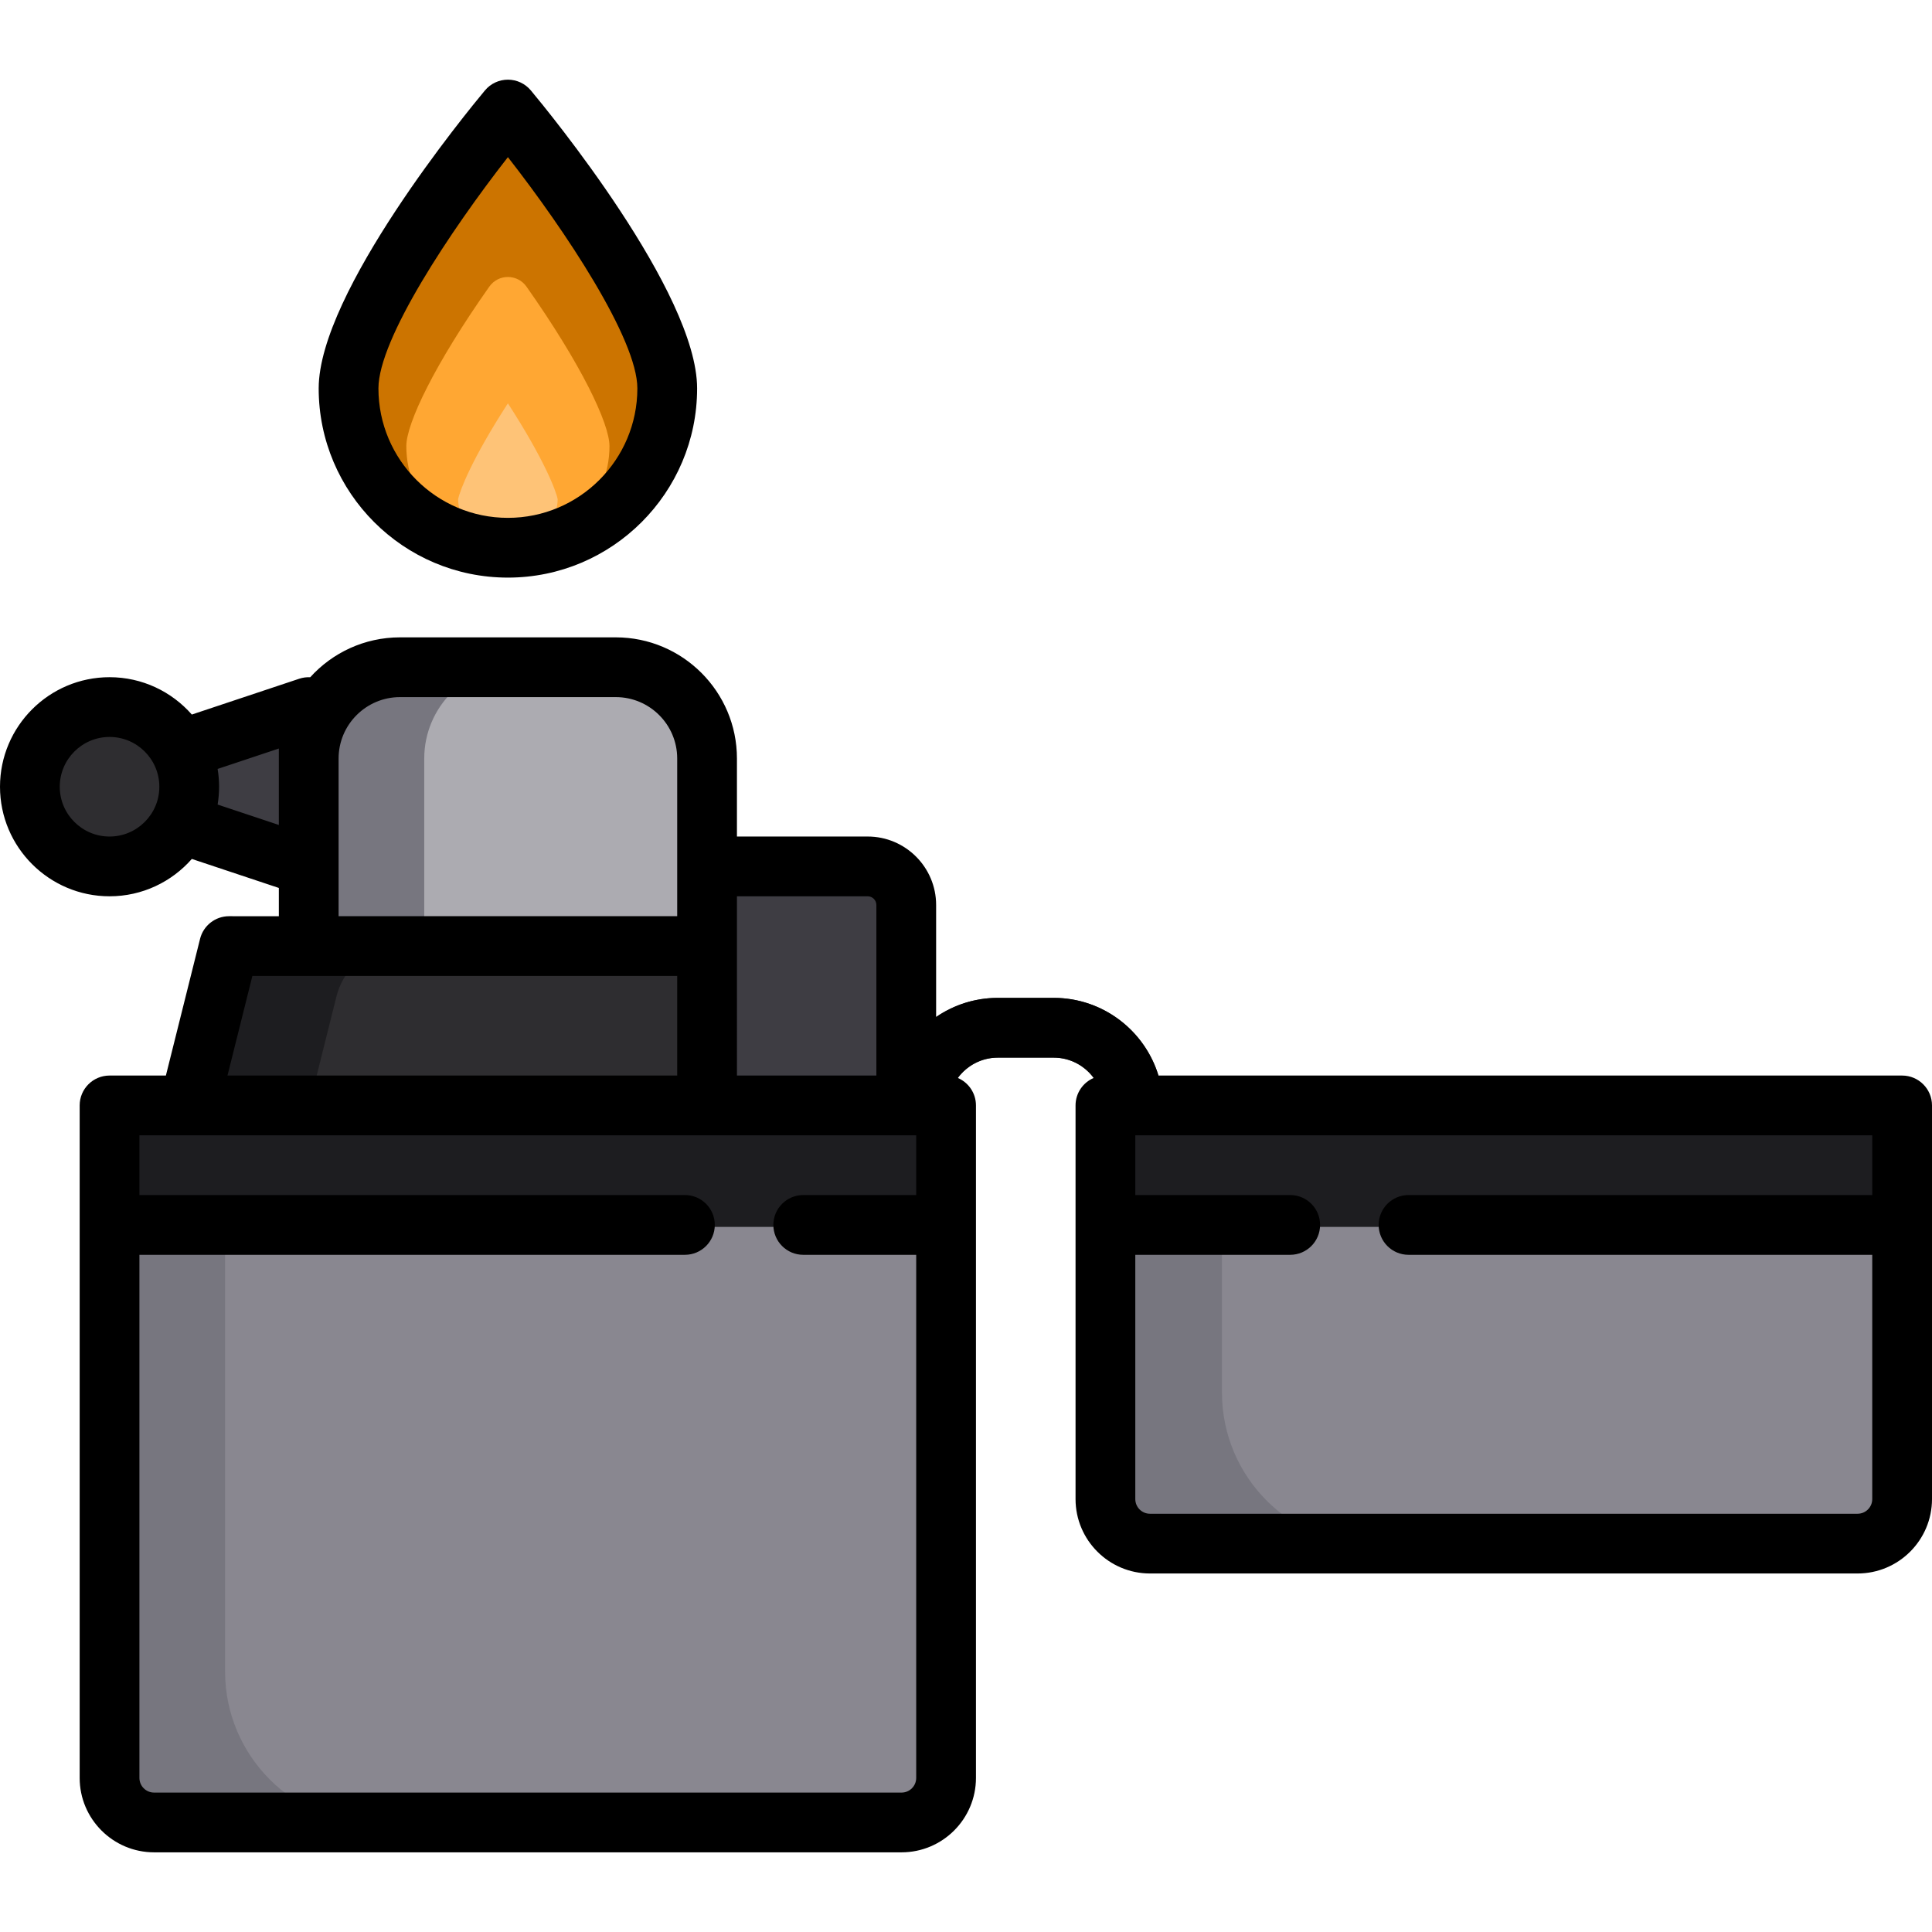
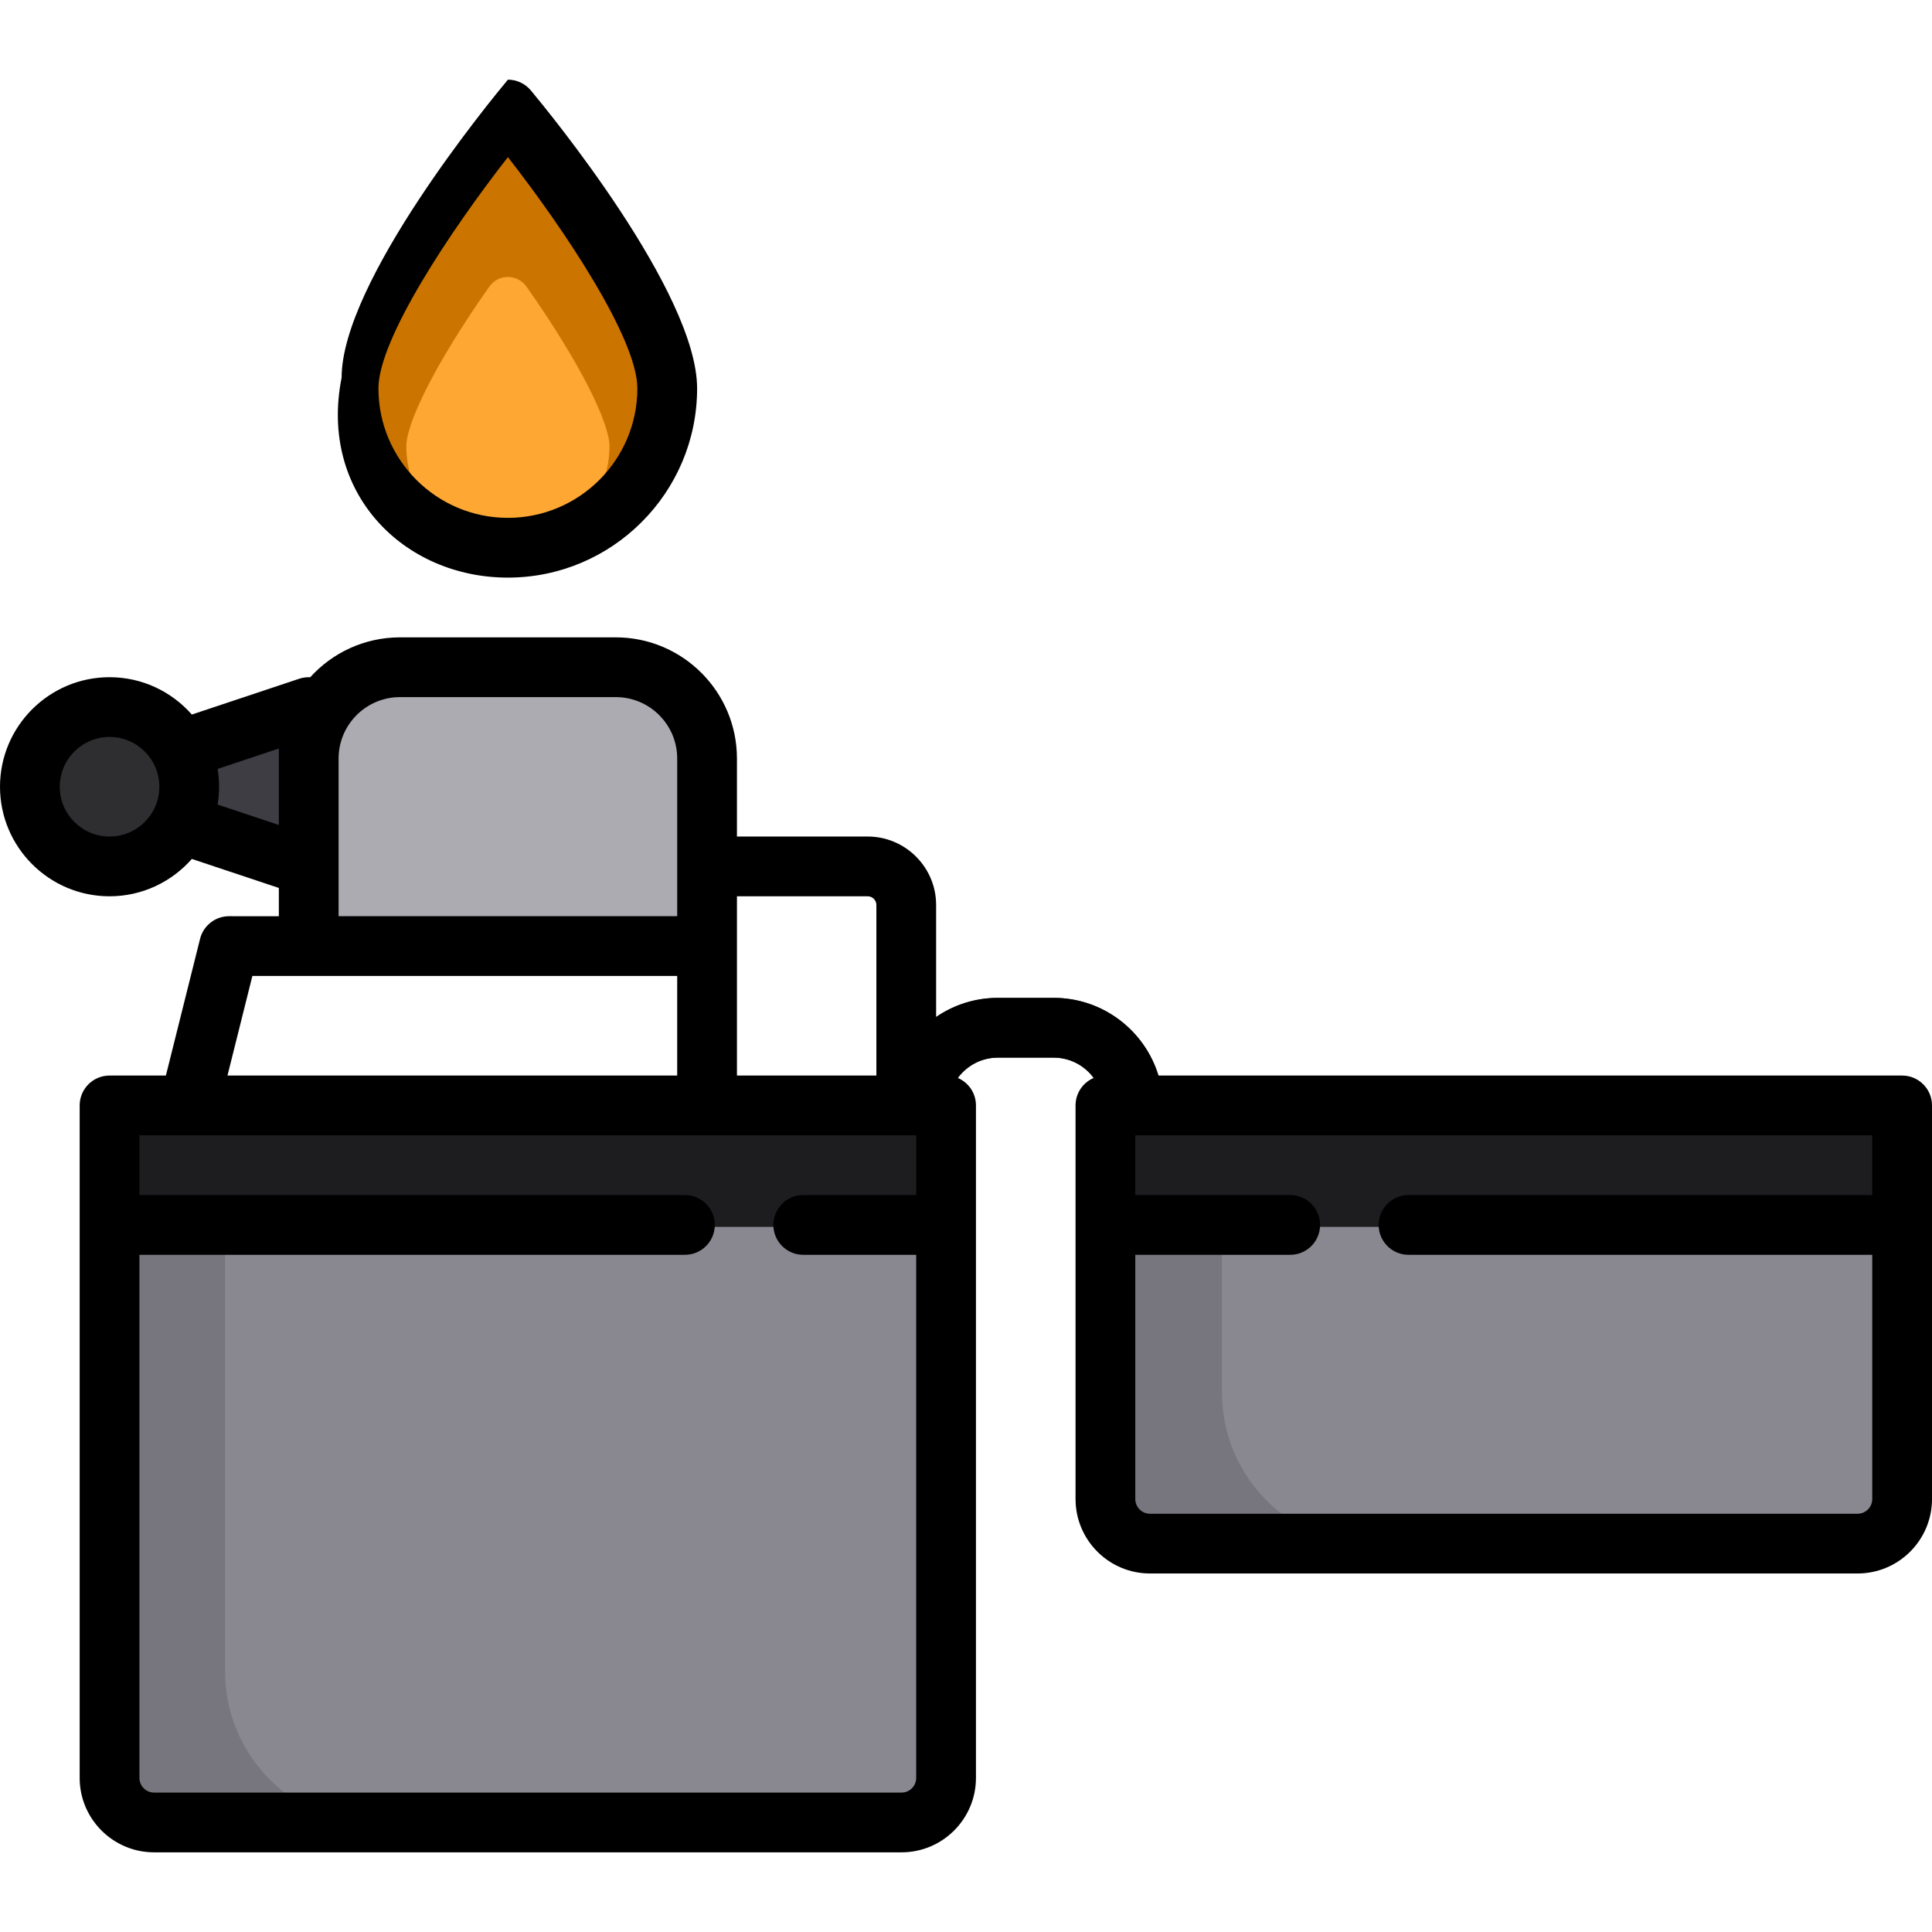
<svg xmlns="http://www.w3.org/2000/svg" version="1.1" id="Layer_1" x="0px" y="0px" viewBox="0 0 512 512" style="enable-background:new 0 0 512 512;" xml:space="preserve">
  <path style="fill:#3E3D43;" d="M48.171,218.95l1.168-7.105c0.185-1.122,0.278-2.25,0.278-3.351c0-1.101-0.093-2.229-0.278-3.351  l-1.168-7.105l44.2-10.658l-10.029,42.959L48.171,218.95z" />
  <path style="fill:#898790;" d="M292.421,296.559v104.801c0,4.551,3.69,8.241,8.241,8.241H496.37c4.551,0,8.241-3.69,8.241-8.241  V296.559c0-2.286-1.853-4.138-4.138-4.138H296.559C294.273,292.421,292.421,294.273,292.421,296.559z" />
  <path style="fill:#77767F;" d="M323.835,369.039V302.19c0-5.394,4.374-9.768,9.768-9.768h-41.183v113.077  c0,2.265,1.837,4.102,4.102,4.102h67.873C341.995,409.6,323.835,391.44,323.835,369.039z" />
  <path style="fill:#898790;" d="M34.941,483.497c-3.555,0-6.437-2.882-6.437-6.437V294.756c0-1.29,1.045-2.335,2.335-2.335h218.076  c1.29,0,2.335,1.045,2.335,2.335v182.304c0,3.556-2.882,6.437-6.437,6.437H34.941z" />
  <path style="fill:#77767F;" d="M59.645,442.936V300.065c0-4.222,3.422-7.644,7.644-7.644H30.861c-1.303,0-2.358,1.056-2.358,2.358  v182.257c0,3.568,2.893,6.461,6.461,6.461h65.243C77.805,483.497,59.645,465.337,59.645,442.936z" />
-   <path style="fill:#3E3D43;" d="M186.854,293.476V229.08h43.087c5.929,0,10.752,4.823,10.752,10.752v53.644H186.854z" />
  <path style="fill:#2E2D30;" d="M279.233,264.445h-14.788c-16.008,0-29.031,13.023-29.031,29.031v11.176h15.835v-11.176l0,0  c0-7.277,5.919-13.196,13.196-13.196h14.788c7.277,0,13.196,5.919,13.196,13.196l0,0l-0.008,11.176h15.844v-11.176  C308.264,277.468,295.24,264.445,279.233,264.445z" />
  <path style="fill:#1D1D20;" d="M500.911,292.421H296.12c-2.043,0-3.699,1.656-3.699,3.699v29.027h212.19V296.12  C504.61,294.077,502.954,292.421,500.911,292.421z" />
  <path style="fill:#ACABB1;" d="M81.287,251.25v-60.505c0-7.98,6.468-14.448,14.448-14.448h77.727c7.98,0,14.448,6.468,14.448,14.448  v60.505H81.287z" />
-   <path style="fill:#77767F;" d="M137.143,176.297H95.599c-7.905,0-14.313,6.408-14.313,14.313v60.64h31.142v-50.238  C112.429,187.384,123.516,176.297,137.143,176.297z" />
-   <path style="fill:#2E2D30;" d="M49.469,293.476l7.34-29.359c2.045-8.182,9.398-13.923,17.832-13.923h113.268v43.282H49.469z" />
  <g>
-     <path style="fill:#1D1D20;" d="M106.987,250.194H74.641c-8.435,0-15.786,5.741-17.832,13.923l-7.34,29.359h32.346l7.34-29.359   C91.2,255.935,98.552,250.194,106.987,250.194z" />
    <path style="fill:#1D1D20;" d="M243.605,292.421H36.147h-5.314c-1.287,0-2.33,1.043-2.33,2.33v5.314v22.752   c0,1.287,1.043,2.33,2.33,2.33h218.088c1.287,0,2.33-1.043,2.33-2.33v-22.752v-5.314c0-1.287-1.043-2.33-2.33-2.33H243.605z" />
  </g>
  <path style="fill:#2E2D30;" d="M29.031,230.136c-11.933,0-21.641-9.708-21.641-21.641c0-11.933,9.708-21.641,21.641-21.641  s21.641,9.708,21.641,21.641C50.672,220.428,40.964,230.136,29.031,230.136z" />
  <path style="fill:#CC7400;" d="M134.598,145.682c-23.575,0-42.755-19.179-42.755-42.755c0-18.819,27.631-55.644,36.1-66.484l0,0  c3.381-4.327,9.928-4.327,13.309,0l0,0c8.47,10.84,36.101,47.665,36.101,66.484C177.353,126.503,158.173,145.682,134.598,145.682z" />
  <path style="fill:#FFA733;" d="M134.598,145.155c-14.844,0-26.92-12.076-26.92-26.92c0-6.022,7.512-21.719,21.991-42.271  c2.404-3.413,7.453-3.413,9.858,0c14.48,20.553,21.991,36.25,21.991,42.271C161.518,133.079,149.442,145.155,134.598,145.155z" />
-   <path style="fill:#FEC377;" d="M134.598,145.155c-7.161,0-13.007-5.733-13.192-12.85c0.438-2.282,3.638-10.657,13.192-25.419  c9.553,14.759,12.754,23.136,13.192,25.418C147.606,139.421,141.759,145.155,134.598,145.155z" />
  <path d="M504.082,285.031H306.998c-3.625-11.9-14.695-20.586-27.765-20.586h-14.788c-6.066,0-11.701,1.873-16.363,5.066v-29.68  c0-10.004-8.138-18.142-18.142-18.142h-34.642v-20.68c0-17.701-14.401-32.103-32.104-32.103H106  c-9.425,0-17.914,4.083-23.792,10.573c-0.97-0.049-1.952,0.075-2.898,0.39l-28.474,9.492c-5.325-6.061-13.123-9.897-21.806-9.897  C13.023,179.464,0,192.487,0,208.495s13.023,29.031,29.031,29.031c8.683,0,16.481-3.836,21.806-9.897l23.06,7.686v7.489H60.701  c-3.633,0-6.8,2.472-7.681,5.997l-9.058,36.23H29.031c-4.373,0-7.918,3.545-7.918,7.918v178.215  c0,10.875,8.848,19.723,19.723,19.723h198.08c10.876,0,19.723-8.848,19.723-19.723V292.948c0-3.268-1.98-6.072-4.806-7.281  c2.405-3.26,6.26-5.387,10.613-5.387h14.788c4.352,0,8.202,2.127,10.602,5.388c-2.825,1.21-4.804,4.013-4.804,7.28v104.318  c0,10.876,8.848,19.723,19.723,19.723h187.523c10.876,0,19.723-8.848,19.723-19.723V292.948  C512,288.576,508.455,285.031,504.082,285.031z M29.031,221.691c-7.277,0-13.196-5.919-13.196-13.196  c0-7.277,5.919-13.196,13.196-13.196s13.196,5.919,13.196,13.196C42.227,215.772,36.308,221.691,29.031,221.691z M195.299,237.526  h34.642c1.272,0,2.307,1.035,2.307,2.307v45.199h-36.948V237.526z M89.732,201.011c0-8.971,7.298-16.269,16.269-16.269h57.195  c8.971,0,16.269,7.298,16.269,16.269v41.793H89.732V201.011z M57.672,213.215c0.252-1.537,0.39-3.112,0.39-4.72  c0-1.608-0.137-3.183-0.39-4.72l16.225-5.408v20.256L57.672,213.215z M66.883,258.639h112.581v26.392H60.285L66.883,258.639z   M242.804,316.701h-29.934c-4.373,0-7.918,3.545-7.918,7.918s3.545,7.918,7.918,7.918h29.934v138.627  c0,2.147-1.741,3.888-3.888,3.888H40.836c-2.147,0-3.888-1.741-3.888-3.888V332.536H181.51c4.373,0,7.918-3.545,7.918-7.918  s-3.545-7.918-7.918-7.918H36.948v-15.835h205.856V316.701z M496.165,300.866v15.835H373.278c-4.373,0-7.918,3.545-7.918,7.918l0,0  c0,4.373,3.545,7.918,7.918,7.918h122.887v64.731c0,2.147-1.741,3.888-3.888,3.888H304.754c-2.147,0-3.888-1.741-3.888-3.888  v-64.731h41.051c4.373,0,7.918-3.545,7.918-7.918l0,0c0-4.373-3.545-7.918-7.918-7.918h-41.051v-15.835H496.165z" />
-   <path d="M134.598,153.072c27.649,0,50.144-22.495,50.144-50.144c0-25.456-39.556-73.569-44.067-78.972  c-1.504-1.802-3.73-2.843-6.077-2.843s-4.573,1.041-6.077,2.843c-4.511,5.403-44.067,53.515-44.067,78.972  C84.454,130.577,106.949,153.072,134.598,153.072z M134.598,41.644c15.226,19.487,34.309,48.224,34.309,61.284  c0,18.918-15.392,34.309-34.309,34.309s-34.309-15.392-34.309-34.309C100.289,89.868,119.372,61.131,134.598,41.644z" />
+   <path d="M134.598,153.072c27.649,0,50.144-22.495,50.144-50.144c0-25.456-39.556-73.569-44.067-78.972  c-1.504-1.802-3.73-2.843-6.077-2.843c-4.511,5.403-44.067,53.515-44.067,78.972  C84.454,130.577,106.949,153.072,134.598,153.072z M134.598,41.644c15.226,19.487,34.309,48.224,34.309,61.284  c0,18.918-15.392,34.309-34.309,34.309s-34.309-15.392-34.309-34.309C100.289,89.868,119.372,61.131,134.598,41.644z" />
  <g>
</g>
  <g>
</g>
  <g>
</g>
  <g>
</g>
  <g>
</g>
  <g>
</g>
  <g>
</g>
  <g>
</g>
  <g>
</g>
  <g>
</g>
  <g>
</g>
  <g>
</g>
  <g>
</g>
  <g>
</g>
  <g>
</g>
</svg>